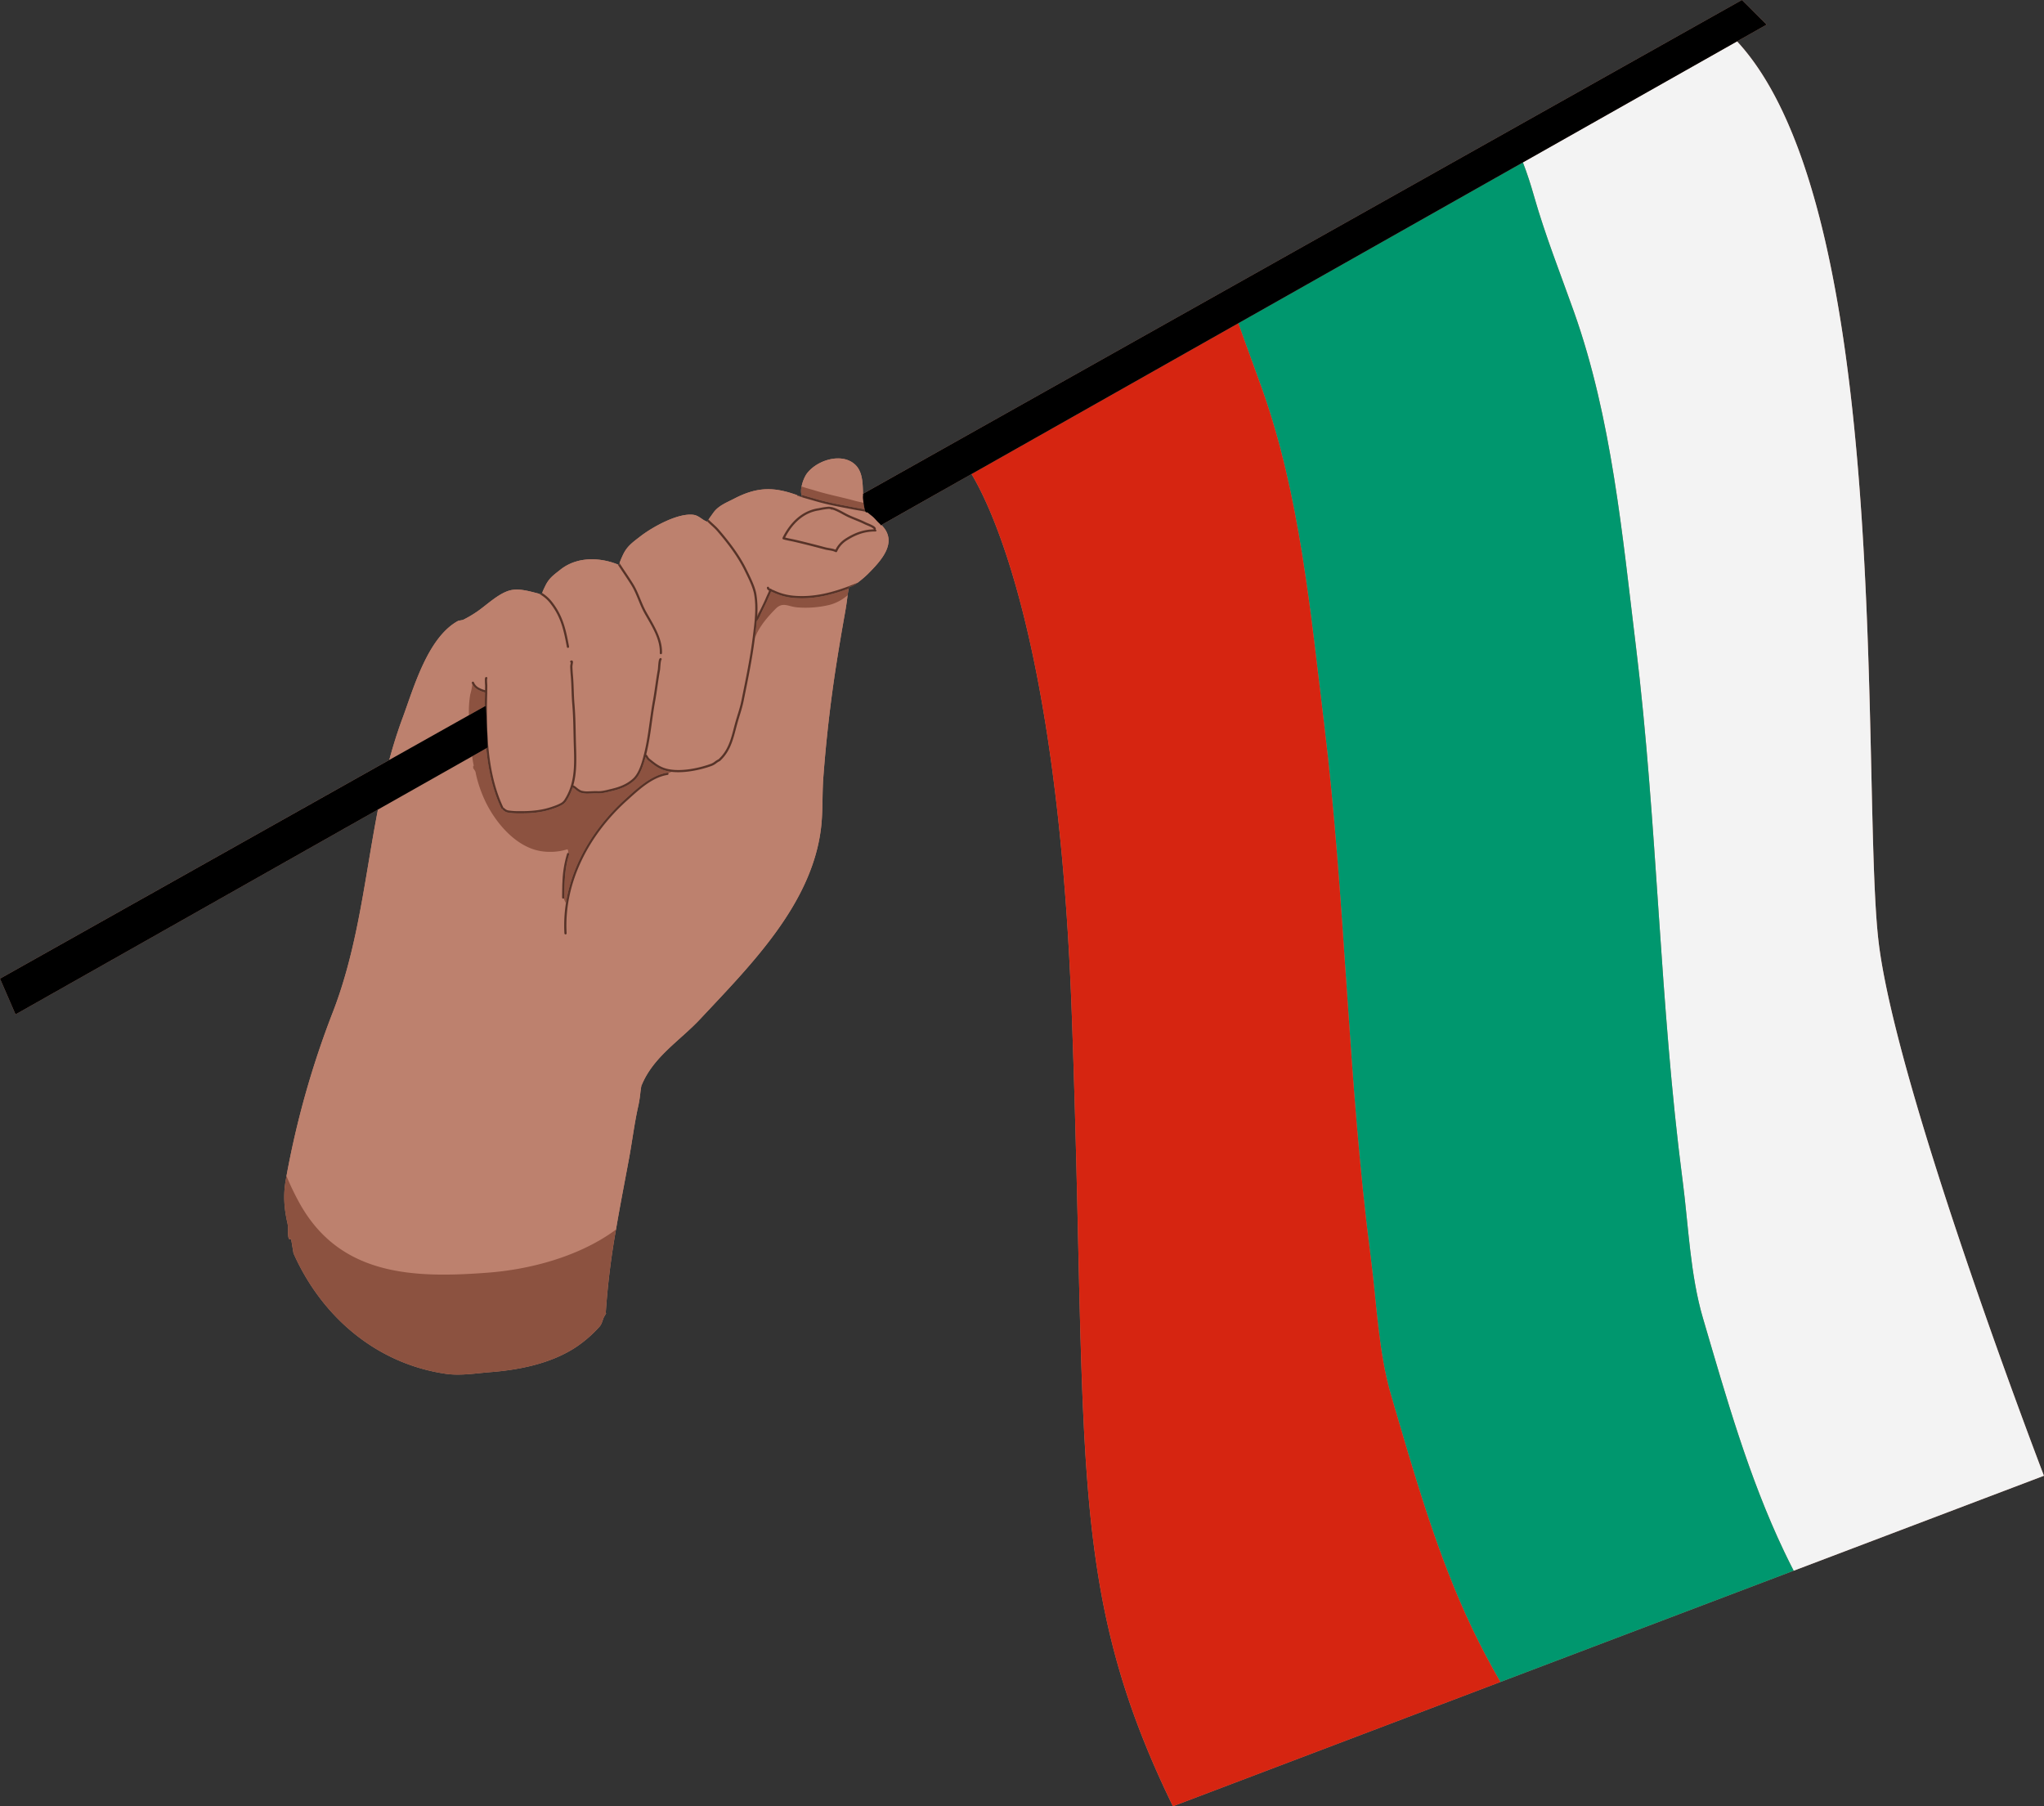
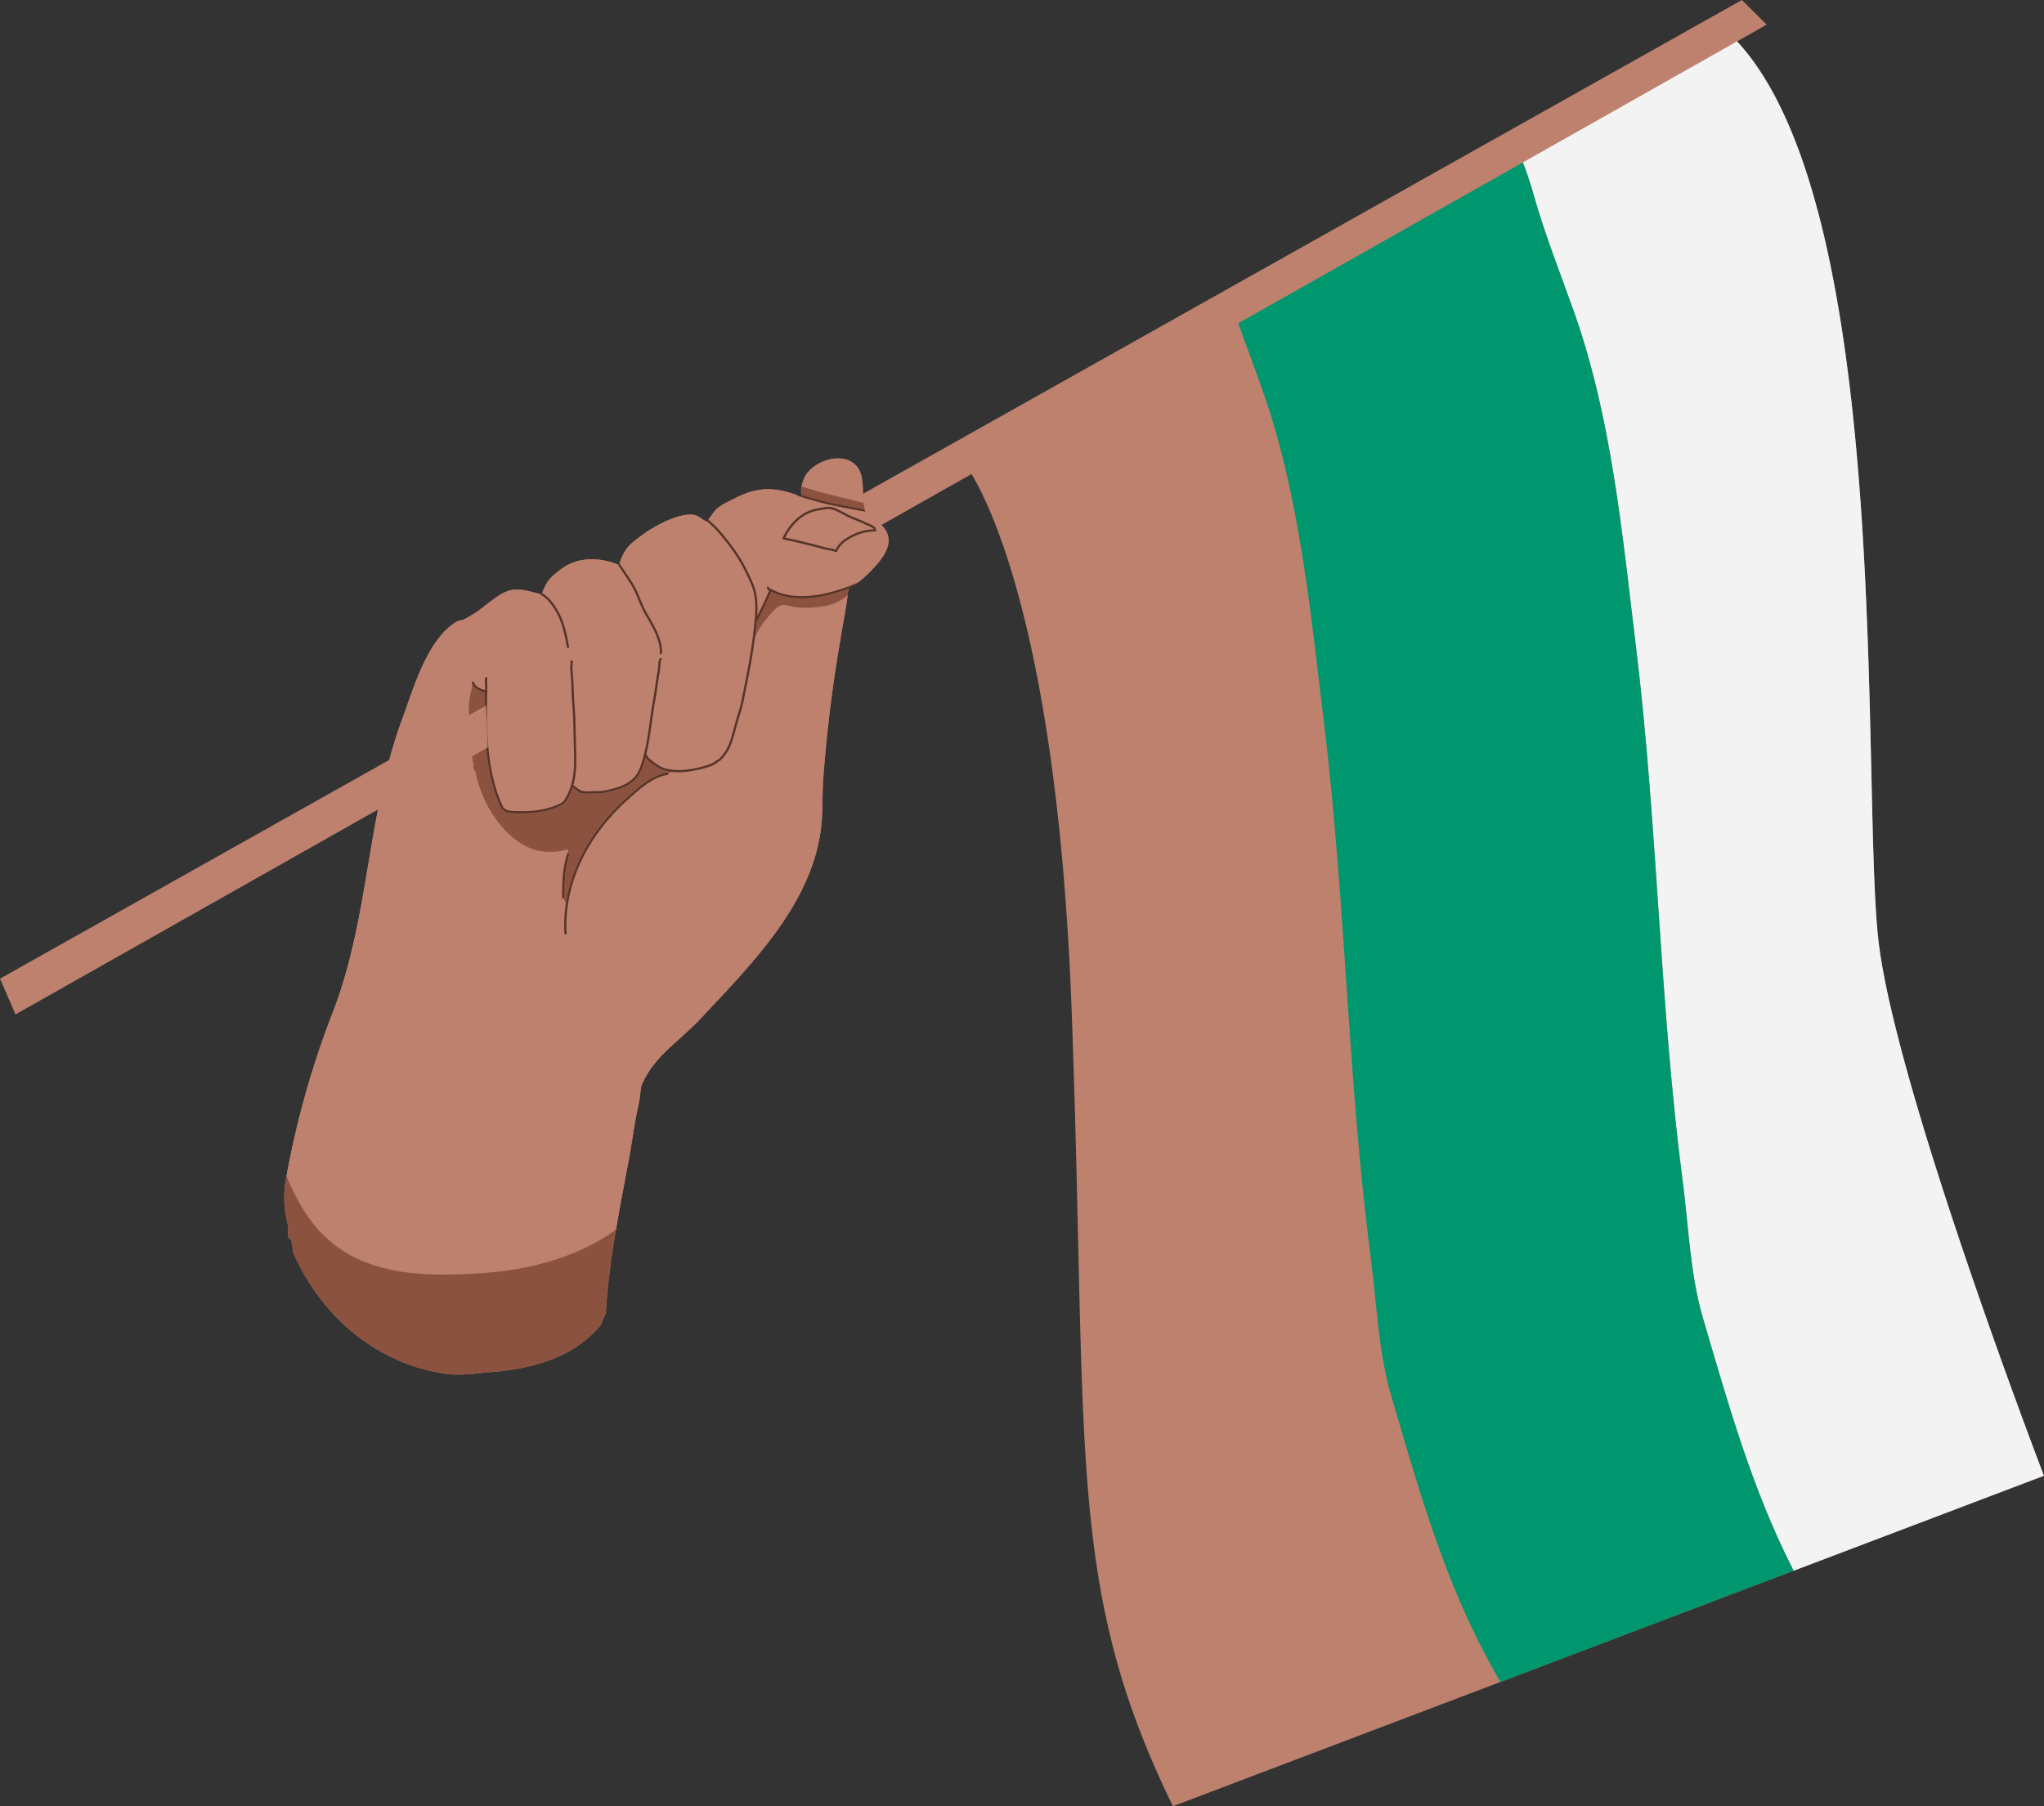
<svg xmlns="http://www.w3.org/2000/svg" data-name="Layer 1" height="1078.8" preserveAspectRatio="xMidYMid meet" version="1.0" viewBox="0.0 0.0 1220.7 1078.8" width="1220.7" zoomAndPan="magnify">
  <rect x="0.0" y="0.0" width="1220.7" height="1078.8" fill="#333333" stroke="none" />
  <g id="change1_1">
    <path d="M1209.81,852.478q-1.427-3.853-3-8.132-.786-2.135-1.605-4.37t-1.669-4.561c-1.7-4.655-3.491-9.585-5.357-14.751q-.932-2.583-1.889-5.244c-2.232-6.208-4.557-12.72-6.948-19.479q-1.024-2.9-2.065-5.852-.52-1.478-1.044-2.968-1.047-2.982-2.107-6.017-1.59-4.551-3.2-9.208-2.149-6.208-4.329-12.578t-4.37-12.858q-1.1-3.243-2.19-6.513t-2.189-6.558q-1.093-3.288-2.184-6.594-2.726-8.264-5.414-16.592-1.074-3.327-2.137-6.656c-4.254-13.315-8.376-26.624-12.231-39.624q-.965-3.249-1.9-6.473c-3.45-11.814-6.656-23.328-9.516-34.308q-1.17-4.491-2.26-8.859c-2.178-8.731-4.106-17.063-5.725-24.868-1.978-9.539-3.5-18.291-4.451-26.023q-.129-1.05-.252-2.146c-.034-.3-.066-.609-.1-.912-.048-.438-.1-.871-.142-1.321-.045-.433-.088-.882-.132-1.325-.032-.334-.066-.66-.1-1-.042-.44-.082-.9-.123-1.345-.032-.362-.066-.716-.1-1.083-.039-.452-.077-.918-.115-1.379-.031-.376-.064-.746-.094-1.128-.04-.5-.079-1.018-.118-1.53-.027-.355-.055-.7-.082-1.063-.038-.516-.075-1.045-.112-1.57-.026-.375-.053-.743-.079-1.122-.038-.549-.074-1.111-.11-1.67-.024-.363-.048-.72-.071-1.088-.036-.57-.071-1.153-.106-1.734-.023-.376-.046-.747-.069-1.127-.034-.6-.068-1.2-.1-1.808-.021-.373-.042-.741-.063-1.118-.034-.638-.068-1.288-.1-1.937-.018-.358-.037-.71-.055-1.071-.034-.67-.067-1.353-.1-2.035-.017-.352-.034-.7-.051-1.055-.033-.689-.064-1.39-.1-2.09-.016-.363-.033-.72-.049-1.086-.032-.728-.063-1.467-.094-2.206-.014-.341-.029-.677-.043-1.02-.032-.773-.063-1.557-.094-2.343-.012-.325-.025-.647-.038-.975-.032-.819-.062-1.65-.093-2.483-.011-.3-.022-.588-.033-.886-.032-.878-.063-1.766-.094-2.658-.009-.263-.018-.524-.027-.788-.031-.9-.061-1.813-.091-2.727-.009-.272-.018-.541-.027-.814q-.045-1.416-.09-2.855c-.007-.238-.015-.474-.022-.714q-.048-1.557-.094-3.141c-.005-.158-.01-.315-.014-.474q-.049-1.67-.1-3.367c0-.11-.007-.22-.01-.33q-.048-1.725-.095-3.476c0-.105-.005-.208-.008-.313-.626-23.446-1.117-50.449-1.911-79.5v-.04q-.063-2.3-.128-4.616c0-.055,0-.111-.005-.167l-.006-.2q-.062-2.2-.127-4.419c0-.159-.01-.317-.014-.476q-.065-2.167-.13-4.346l-.018-.57q-.064-2.116-.132-4.246l-.024-.762q-.064-2.034-.132-4.079c-.01-.312-.02-.623-.031-.935q-.064-1.967-.133-3.943c-.012-.363-.025-.725-.037-1.088q-.068-1.931-.136-3.868l-.021-.594c-.006-.177-.013-.356-.02-.533q-.071-1.962-.144-3.932l-.039-1.048q-.073-1.952-.15-3.909c-.008-.217-.016-.432-.025-.649-.007-.19-.015-.381-.023-.571q-.072-1.868-.149-3.741-.028-.688-.056-1.378-.075-1.832-.153-3.668c-.011-.27-.022-.539-.034-.809l-.027-.635q-.078-1.823-.159-3.649-.033-.72-.064-1.44-.082-1.837-.167-3.678-.034-.724-.067-1.45-.087-1.836-.175-3.679-.036-.734-.071-1.469-.088-1.8-.179-3.608l-.048-.962-.033-.641q-.089-1.751-.181-3.5l-.054-1.038c-.011-.218-.024-.437-.035-.655q-.093-1.742-.189-3.486-.045-.843-.092-1.685-.1-1.724-.195-3.449l-.063-1.131c-.013-.22-.027-.441-.039-.661q-.1-1.673-.2-3.348-.056-.936-.112-1.874-.1-1.66-.2-3.324-.059-.94-.117-1.881-.1-1.679-.215-3.359c-.027-.412-.052-.823-.079-1.235-.013-.2-.027-.4-.04-.606q-.112-1.694-.226-3.389-.063-.921-.125-1.843-.112-1.653-.23-3.306c-.031-.448-.061-.895-.093-1.343l-.045-.616q-.114-1.608-.233-3.217-.073-1.013-.148-2.026-.119-1.593-.241-3.184c-.037-.486-.072-.971-.11-1.456-.015-.2-.031-.4-.046-.6q-.123-1.581-.249-3.162-.081-1.034-.164-2.068-.128-1.585-.26-3.171-.062-.751-.122-1.5c-.016-.182-.032-.365-.047-.547q-.133-1.592-.271-3.182c-.059-.681-.116-1.363-.176-2.043q-.135-1.558-.276-3.114-.095-1.068-.191-2.136-.136-1.517-.279-3.032c-.052-.556-.1-1.112-.154-1.668-.016-.171-.033-.342-.049-.513q-.144-1.531-.293-3.059-.1-1.067-.206-2.132-.15-1.522-.3-3.042-.084-.851-.169-1.7c-.016-.158-.033-.315-.049-.472q-.152-1.483-.307-2.964-.116-1.115-.233-2.229-.155-1.467-.315-2.93-.122-1.122-.243-2.243-.159-1.446-.323-2.889c-.07-.62-.138-1.241-.209-1.861-.016-.141-.033-.281-.049-.422q-.16-1.415-.328-2.825-.135-1.16-.271-2.319c-.111-.937-.226-1.872-.339-2.807-.079-.649-.155-1.3-.235-1.946-.015-.125-.031-.249-.047-.374q-.172-1.409-.352-2.813c-.082-.649-.161-1.3-.244-1.947l-.045-.343q-.179-1.4-.364-2.8-.15-1.149-.3-2.3-.18-1.349-.364-2.692-.162-1.2-.324-2.394c-.121-.874-.245-1.746-.367-2.618-.114-.808-.226-1.616-.341-2.422q-.186-1.293-.376-2.58c-.119-.817-.237-1.636-.358-2.451s-.248-1.645-.372-2.468c-.128-.845-.254-1.692-.384-2.534-.125-.813-.254-1.621-.381-2.431-.132-.844-.263-1.69-.4-2.531-.129-.8-.26-1.6-.391-2.4-.138-.849-.274-1.7-.414-2.545-.125-.751-.253-1.5-.379-2.248-.14-.831-.278-1.664-.42-2.493-.01-.059-.021-.118-.031-.178-.123-.715-.25-1.426-.374-2.14-.16-.912-.317-1.825-.479-2.733-.125-.7-.253-1.4-.38-2.094-.166-.919-.331-1.84-.5-2.756-.118-.636-.239-1.267-.358-1.9-.182-.972-.363-1.945-.548-2.913-.1-.521-.2-1.037-.3-1.557-.209-1.076-.417-2.153-.629-3.223-.037-.185-.075-.368-.112-.553q-.414-2.076-.837-4.138-.978-4.747-2.012-9.414-.446-2.015-.9-4.009c-.04-.176-.079-.353-.119-.528l-.025-.109c-.257-1.12-.52-2.233-.783-3.346-.089-.373-.174-.75-.263-1.122-.257-1.08-.52-2.152-.782-3.225-.106-.434-.21-.871-.317-1.3-.248-1-.5-2-.755-3-.125-.5-.249-1-.376-1.491l-.045-.182c-.23-.894-.465-1.778-.7-2.666-.139-.53-.275-1.063-.416-1.591-.248-.934-.5-1.859-.754-2.786-.145-.534-.288-1.07-.434-1.6-.022-.078-.043-.157-.064-.235-.228-.824-.461-1.639-.693-2.458-.155-.55-.308-1.1-.465-1.652-.252-.88-.509-1.752-.766-2.626-.162-.553-.321-1.11-.485-1.66-.257-.866-.52-1.724-.781-2.583-.168-.551-.333-1.106-.5-1.654-.259-.841-.523-1.673-.787-2.507-.176-.559-.351-1.122-.529-1.678-.262-.817-.529-1.626-.795-2.437-.184-.564-.367-1.131-.554-1.692-.265-.8-.535-1.584-.8-2.374-.193-.566-.383-1.135-.578-1.7l-.12-.353c-.229-.66-.463-1.309-.695-1.963-.2-.566-.4-1.134-.6-1.7-.272-.756-.548-1.5-.823-2.251-.209-.569-.417-1.14-.628-1.7-.047-.126-.093-.256-.14-.382-.23-.611-.464-1.212-.7-1.818-.215-.562-.428-1.128-.646-1.686-.282-.726-.569-1.443-.855-2.162-.221-.556-.44-1.115-.663-1.667-.056-.137-.11-.277-.165-.414-.231-.568-.467-1.125-.7-1.688s-.457-1.111-.689-1.661c-.059-.141-.117-.286-.177-.427-.232-.548-.47-1.086-.7-1.63s-.47-1.1-.708-1.639c-.294-.671-.592-1.333-.89-2-.246-.547-.49-1.1-.737-1.638-.3-.651-.6-1.294-.9-1.939-.252-.541-.5-1.084-.76-1.62-.3-.638-.612-1.267-.919-1.9-.259-.53-.517-1.063-.778-1.589-.309-.622-.623-1.235-.935-1.85-.267-.525-.533-1.052-.8-1.571-.312-.6-.628-1.194-.943-1.788-.277-.522-.553-1.045-.833-1.562-.315-.58-.634-1.153-.952-1.726-.286-.516-.572-1.034-.861-1.545-.321-.565-.645-1.123-.969-1.681-.293-.506-.586-1.012-.882-1.512-.324-.546-.652-1.085-.979-1.625-.3-.5-.608-1-.915-1.5-.326-.526-.657-1.044-.986-1.563-.314-.494-.627-.987-.944-1.474-.332-.51-.667-1.013-1-1.516-.322-.482-.644-.966-.969-1.442-.335-.491-.674-.975-1.013-1.459s-.664-.95-1-1.418-.681-.938-1.023-1.4-.684-.93-1.03-1.388-.687-.9-1.032-1.347-.707-.913-1.064-1.363c-.345-.434-.692-.861-1.04-1.288-.364-.447-.729-.893-1.1-1.332-.348-.417-.7-.827-1.052-1.236-.374-.435-.748-.869-1.126-1.3-.352-.4-.707-.79-1.062-1.181-.239-.263-.475-.535-.715-.795l17.686-10L1040.291,0,515.627,294.783h-.006a.056.056,0,0,0-.019.016l-.08.044.01.013a.352.352,0,0,0-.118.127l-.009.024c-.029-.879-.054-1.764-.086-2.646l-.007-.18c-.032-.874-.073-1.745-.133-2.607-.007-.1-.015-.192-.022-.287q-.036-.488-.083-.969c-.011-.117-.023-.234-.035-.351-.037-.35-.079-.7-.125-1.044-.009-.063-.016-.126-.024-.188q-.086-.6-.2-1.195c-.018-.094-.039-.186-.057-.28-.06-.3-.124-.595-.195-.889q-.043-.178-.09-.357c-.076-.293-.16-.583-.249-.869-.028-.089-.053-.179-.082-.266q-.18-.549-.4-1.078c-.031-.075-.067-.148-.1-.222q-.18-.416-.385-.818c-.055-.107-.113-.214-.171-.32q-.2-.369-.431-.726c-.057-.09-.111-.181-.171-.269-.214-.316-.44-.625-.687-.922-.035-.043-.076-.083-.112-.125q-.324-.38-.689-.738c-.088-.087-.18-.171-.272-.256q-.322-.3-.675-.577c-.1-.077-.192-.156-.293-.231-.336-.25-.685-.493-1.063-.721-8.56-5.149-21.943-.1-27.13,7.56a21.907,21.907,0,0,0-2.71,7.093,11.7,11.7,0,0,0-.123,4.931,3.877,3.877,0,0,0,.689,1.489c-1.132-.447-2.23-.857-3.313-1.248-13.485-4.86-23.5-5.179-37.451,2.084-4.206,2.188-8.856,3.926-11.959,7.706-.041.049-.11.14-.193.25l-.013.018c-.618.827-2.228,3.1-3.225,4.544l-.012.018-.006.009q-.209.3-.373.546l-.046.069c-.1.153-.195.291-.26.391l-.009.015c-.024.037-.038.061-.055.089s-.032.05-.04.065,0,.012-.01.02a.286.286,0,0,0-.021.044c-3-1-4.842-3.629-8.1-4.087-9.3-1.3-24.742,7.4-31.794,12.871-4.72,3.663-8.1,5.944-10.549,11.429-.109.246-.561,1.2-1.011,2.274l-.013.029-.088.214c-.038.092-.077.185-.114.278l-.016.04c-.125.311-.244.622-.352.922-.045.125-.077.237-.116.357-.051.154-.109.316-.15.457h0l0,.009L370,336.4l-.014.049c-.017.064-.034.126-.049.186-.008.034-.013.064-.021.1l-.01.047,0,.011c0,.021-.01.043-.014.063-.01.05-.02.1-.027.146,0,.024,0,.044-.007.067l0,.024,0,.027c0,.028-.007.057-.008.083s-.007.068-.007.1,0,.027.006.043l0,.02a.752.752,0,0,0,.017.127c0,.009,0,.022,0,.03v0l0,0c0,.006.008.008.01.013h0c0-.006-.009-.007-.011-.014a42.087,42.087,0,0,0-12.714-3.306c-.1-.01-.2-.013-.3-.022-.586-.053-1.172-.1-1.76-.124q-1.046-.045-2.092-.032c-.052,0-.1,0-.156,0-.446.008-.891.022-1.336.046-.109.006-.218.017-.327.024-.391.025-.782.053-1.172.091-.171.017-.341.042-.511.061-.332.038-.664.074-.994.122-.246.036-.491.082-.736.124s-.513.081-.768.13q-.752.146-1.5.328c-.093.023-.188.037-.281.061-.335.086-.663.2-1,.3a27.456,27.456,0,0,0-9.507,4.878c-4.244,3.386-6.874,5.041-9.272,10.187a39.019,39.019,0,0,0-1.671,3.779c-.154.472-.212.81-.076.849-.62-.139-1.256-.295-1.9-.458-5.16-1.3-11.066-3.129-16.229-2.175-7.392,1.366-15.108,9.263-21.191,13.274a70.206,70.206,0,0,1-7.722,4.5c-.413.2-2.817.531-2.97.613-18.356,9.917-26.688,40.434-33.33,58.27q-1.082,2.9-2.08,5.823c-.211.612-.409,1.226-.615,1.838-.45,1.34-.9,2.68-1.324,4.024-.231.726-.453,1.454-.678,2.181q-.575,1.854-1.127,3.713-.342,1.161-.673,2.322-.512,1.787-1,3.577c-.123.452-.257.9-.379,1.355L0,584.49l9.275,21.352L225.723,483.494l0,.016c-.033.171-.065.342-.1.513q-.432,2.223-.847,4.448-.133.713-.266,1.425-.4,2.164-.792,4.329c-.033.187-.068.373-.1.559q-.444,2.471-.874,4.944-.112.639-.223,1.279-.363,2.088-.721,4.179l-.144.839q-.429,2.514-.853,5.029-.1.629-.212,1.256-.4,2.391-.805,4.781-.411,2.44-.824,4.88-.087.516-.175,1.033-.345,2.033-.694,4.062c-.074.431-.147.861-.222,1.291q-.427,2.478-.863,4.955l-.1.589q-.387,2.192-.786,4.381-.113.621-.226,1.242-.909,4.959-1.884,9.9l-.243,1.219q-.458,2.277-.931,4.55c-.03.144-.059.289-.089.433q-.518,2.458-1.062,4.911-.127.573-.257,1.147-.472,2.112-.968,4.219c-.064.273-.126.545-.191.818q-.578,2.436-1.189,4.866c-.088.35-.179.7-.268,1.049q-.518,2.034-1.062,4.063c-.094.352-.186.7-.282,1.056q-.655,2.413-1.348,4.82c-.084.29-.171.579-.256.869q-.6,2.043-1.224,4.078-.18.585-.362,1.171-.75,2.4-1.543,4.788c-.064.192-.131.383-.195.574q-.713,2.121-1.467,4.234-.222.626-.447,1.249c-.575,1.588-1.16,3.175-1.771,4.756a535.716,535.716,0,0,0-27.76,98.059c-.176.992-.361,1.986-.529,2.978-1.493,8.77-.845,16.775,1.162,25.431.715,3.078-.546,10.911,2.135,9.237l1.423,8.529c16.6,37.384,49.01,65.82,90.968,71.963,8.675,1.267,18.083-.337,26.771-1.02,17.416-1.372,36.4-5.184,51.278-15.132a74.432,74.432,0,0,0,13.827-12.128c1.34-1.528,1.639-3.555,2.446-5.365.39-.877,1.982-3.148,1.172-2.63a459.766,459.766,0,0,1,6.122-49.872c2.4-14.111,5.149-28.167,7.743-42.163,1.871-10.1,3.116-20.311,5.286-30.345a72.492,72.492,0,0,0,1.544-9.326c.015-.2.575-4.787.854-4.622,7.084-16.921,22.683-26.257,34.979-39.4,29.939-32,66.265-68.1,71.976-113.387,1.286-10.2.686-20.565,1.452-30.815,1.689-22.576,4.25-44.973,7.731-67.335,1.617-10.387,3.4-20.777,5.241-31.126q.867-4.889,1.465-9.816c.007-.062.032-.248.067-.5.123-.894.391-2.739.659-3.967.16-.733.319-1.244.446-1.193.853.337,2.819-.82,4.866-2.333a65.676,65.676,0,0,0,6.083-5.177c7.614-7.674,18.188-18.683,8.557-28.867-.083-.089-.208-.221-.354-.374.058-.042.114-.084.173-.125.121-.086.245-.175.363-.27l53.219-30.082.057.1c.184.31.372.628.565.959.04.068.08.139.12.208q.27.465.551.958l.095.167c.207.365.419.745.634,1.133l.142.257c.22.4.444.808.672,1.231l.079.148q.326.606.662,1.243l.114.216q.354.677.722,1.392c.048.1.1.19.145.286q.762,1.489,1.567,3.142l.137.282q.4.816.8,1.673l.126.266q.405.858.82,1.755l.041.088c.284.616.572,1.25.862,1.895.05.11.1.22.149.331.29.647.583,1.306.878,1.982.03.066.059.135.089.2q.431.987.869,2.014l.092.217q.456,1.068.918,2.184l.147.354c.314.761.631,1.533.95,2.325l.016.04q.476,1.179.958,2.407l.126.32q.48,1.226.966,2.5c.043.112.086.225.128.337q1,2.618,2.019,5.439l.138.38q.5,1.4,1.013,2.849c.031.087.062.176.092.264q.508,1.451,1.02,2.948l.048.14q.519,1.522,1.041,3.1c.047.14.093.281.14.421q.527,1.593,1.056,3.236l.026.082q.531,1.653,1.065,3.364l.084.266q.529,1.7,1.063,3.457l.124.412q1.078,3.567,2.163,7.364c.039.138.078.274.118.412q.535,1.884,1.072,3.825c.032.113.063.228.094.341q1.093,3.967,2.186,8.177l.123.475q.543,2.1,1.085,4.259l.035.139q.546,2.182,1.092,4.429l.049.2q.541,2.231,1.079,4.527l.111.474q1.086,4.639,2.159,9.539c.03.134.059.267.089.4q.528,2.421,1.053,4.906c.032.152.064.307.1.46q1.062,5.039,2.1,10.345l.108.55q.516,2.643,1.028,5.349l.054.289q.519,2.757,1.032,5.583l.017.092q.507,2.793,1.007,5.661c.036.21.073.422.11.633q1.008,5.793,1.985,11.871c.022.14.045.278.067.418q.48,3,.952,6.064.048.308.094.615.951,6.2,1.864,12.691l.093.659q.45,3.216.891,6.5c.023.17.046.342.068.512q.894,6.685,1.743,13.673.05.4.1.812.418,3.454.824,6.98c.012.106.024.214.037.32q.4,3.5.791,7.077l.054.49q.388,3.573.764,7.221c.033.317.065.634.1.952q.756,7.386,1.46,15.079c.027.3.054.6.081.894q.344,3.771.671,7.616c.028.323.055.648.082.972q.664,7.82,1.268,15.95.046.617.092,1.235.292,3.982.571,8.038c.02.294.04.592.06.887q.268,3.954.523,7.978c.015.232.03.461.045.692q.258,4.131.5,8.34.044.741.085,1.484.242,4.224.467,8.521c.01.2.02.4.031.6q.213,4.113.41,8.3c.022.462.045.921.066,1.385q.2,4.275.382,8.626c.024.562.047,1.127.07,1.691.123,2.988.242,5.993.353,9.033,1.512,41.348,2.467,78.144,3.245,111.3q.117,4.974.228,9.84c1.531,66.5,2.481,118.1,6.133,162.664q.267,3.261.554,6.472.431,4.818.909,9.532.319,3.144.661,6.245.17,1.551.347,3.092.354,3.081.731,6.125.756,6.087,1.615,12.036.431,2.978.889,5.923t.945,5.866q.486,2.919,1,5.815t1.066,5.769q1.371,7.185,2.948,14.259.315,1.416.64,2.829,1.3,5.652,2.742,11.265t3.042,11.213c7.73,27.073,18.254,54.083,32.734,83.815l195.573-74.209,168.757-64.035,6.391-2.424,149.458-56.712S1216.472,870.468,1209.81,852.478Z" fill="#bd816e" />
  </g>
  <g id="change2_1">
    <path d="M604.344,342.082q1.078,3.567,2.163,7.364Q605.424,345.648,604.344,342.082Zm11.366,44.165q-1.072-4.9-2.159-9.539Q614.637,381.347,615.71,386.247ZM369.839,337.36a.752.752,0,0,0,.017.127.745.745,0,0,1-.015-.116ZM232.849,452.518c-.123.452-.257.9-.379,1.355L0,584.49,232.484,453.868Q232.665,453.193,232.849,452.518Zm137.012-115v0l0,0Zm-13.017-3.323c-.586-.053-1.172-.1-1.76-.124C355.672,334.1,356.258,334.142,356.844,334.194Zm12.11,2.961c.307.126.617.248.919.381,0-.006-.009-.007-.011-.014a42.087,42.087,0,0,0-12.714-3.306,42.134,42.134,0,0,1,11.812,2.949Zm57.624-31.664c-.041.05-.108.137-.193.25C426.468,305.631,426.537,305.54,426.578,305.491Zm-3.431,4.812c1-1.444,2.6-3.712,3.225-4.544C425.754,306.586,424.144,308.856,423.147,310.3ZM630.165,473.522q-.849-6.988-1.743-13.673Q629.316,466.535,630.165,473.522ZM515.414,294.983l-.009.024v.022A.233.233,0,0,1,515.414,294.983Zm-93.078,16.542a.286.286,0,0,0-.021.044h0S422.324,311.549,422.336,311.525ZM9.275,605.842,225.723,483.494l0,.016,0-.017Zm906.9-488.593c6.728,23.554,15.673,46.03,23.868,69.127,22.493,63.386,28.821,133.04,36.927,199.488,12.947,106.18,14.1,213.373,27.918,319.277,3.51,26.9,4.482,56.087,12.16,82.185,13.83,47.021,27.228,94.668,48.409,139.148q2.81,5.9,5.747,11.616l149.458-56.712s-4.189-10.91-10.851-28.9q-1.427-3.853-3-8.132-.786-2.135-1.605-4.37t-1.669-4.561c-1.7-4.655-3.491-9.585-5.357-14.751q-.932-2.583-1.889-5.244c-2.232-6.208-4.557-12.72-6.948-19.479q-1.024-2.9-2.065-5.852-.52-1.478-1.044-2.968-1.047-2.982-2.107-6.017-1.59-4.551-3.2-9.208-2.149-6.208-4.329-12.578t-4.37-12.858q-1.1-3.243-2.19-6.513t-2.189-6.558q-1.093-3.288-2.184-6.594-2.726-8.264-5.414-16.592-1.074-3.327-2.137-6.656c-4.254-13.315-8.376-26.624-12.231-39.624q-.965-3.249-1.9-6.473c-3.45-11.814-6.656-23.328-9.516-34.308q-1.17-4.491-2.26-8.859c-2.178-8.731-4.106-17.063-5.725-24.868-1.978-9.539-3.5-18.291-4.451-26.023q-.129-1.05-.252-2.146c-.034-.3-.066-.609-.1-.912-.048-.438-.1-.871-.142-1.321-.045-.433-.088-.882-.132-1.325-.032-.334-.066-.66-.1-1-.042-.44-.082-.9-.123-1.345-.032-.362-.066-.716-.1-1.083-.039-.452-.077-.918-.115-1.379-.031-.376-.064-.746-.094-1.128-.04-.5-.079-1.018-.118-1.53-.027-.355-.055-.7-.082-1.063-.038-.516-.075-1.045-.112-1.57-.026-.375-.053-.743-.079-1.122-.038-.549-.074-1.111-.11-1.67-.024-.363-.048-.72-.071-1.088-.036-.57-.071-1.153-.106-1.734-.023-.376-.046-.747-.069-1.127-.034-.6-.068-1.2-.1-1.808-.021-.373-.042-.741-.063-1.118-.034-.638-.068-1.288-.1-1.937-.018-.358-.037-.71-.055-1.071-.034-.67-.067-1.353-.1-2.035-.017-.352-.034-.7-.051-1.055-.033-.689-.064-1.39-.1-2.09-.016-.363-.033-.72-.049-1.086-.032-.728-.063-1.467-.094-2.206-.014-.341-.029-.677-.043-1.02-.032-.773-.063-1.557-.094-2.343-.012-.325-.025-.647-.038-.975-.032-.819-.062-1.65-.093-2.483-.011-.3-.022-.588-.033-.886-.032-.878-.063-1.766-.094-2.658-.009-.263-.018-.524-.027-.788-.031-.9-.061-1.813-.091-2.727-.009-.272-.018-.541-.027-.814q-.045-1.416-.09-2.855c-.007-.238-.015-.474-.022-.714q-.048-1.557-.094-3.141c-.005-.158-.01-.315-.014-.474q-.049-1.67-.1-3.367c0-.11-.007-.22-.01-.33q-.048-1.725-.095-3.476c0-.105-.005-.208-.008-.313-.626-23.446-1.117-50.449-1.911-79.5v-.04q-.063-2.3-.128-4.616c0-.055,0-.111-.005-.167l-.006-.2q-.062-2.2-.127-4.419c0-.159-.01-.317-.014-.476q-.065-2.167-.13-4.346l-.018-.57q-.064-2.116-.132-4.246l-.024-.762q-.064-2.034-.132-4.079c-.01-.312-.02-.623-.031-.935q-.064-1.967-.133-3.943c-.012-.363-.025-.725-.037-1.088q-.068-1.931-.136-3.868l-.021-.594c-.006-.177-.013-.356-.02-.533q-.071-1.962-.144-3.932l-.039-1.048q-.073-1.952-.15-3.909c-.008-.217-.016-.432-.025-.649-.007-.19-.015-.381-.023-.571q-.072-1.868-.149-3.741-.028-.688-.056-1.378-.075-1.832-.153-3.668c-.011-.27-.022-.539-.034-.809l-.027-.635q-.078-1.823-.159-3.649-.033-.72-.064-1.44-.082-1.837-.167-3.678-.034-.724-.067-1.45-.087-1.836-.175-3.679-.036-.734-.071-1.469-.088-1.8-.179-3.608l-.048-.962-.033-.641q-.089-1.751-.181-3.5l-.054-1.038c-.011-.218-.024-.437-.035-.655q-.093-1.742-.189-3.486-.045-.843-.092-1.685-.1-1.724-.195-3.449l-.063-1.131c-.013-.22-.027-.441-.039-.661q-.1-1.673-.2-3.348-.056-.936-.112-1.874-.1-1.66-.2-3.324-.059-.94-.117-1.881-.1-1.679-.215-3.359c-.027-.412-.052-.823-.079-1.235-.013-.2-.027-.4-.04-.606q-.112-1.694-.226-3.389-.063-.921-.125-1.843-.112-1.653-.23-3.306c-.031-.448-.061-.895-.093-1.343l-.045-.616q-.114-1.608-.233-3.217-.073-1.013-.148-2.026-.119-1.593-.241-3.184c-.037-.486-.072-.971-.11-1.456-.015-.2-.031-.4-.046-.6q-.123-1.581-.249-3.162-.081-1.034-.164-2.068-.128-1.585-.26-3.171-.062-.751-.122-1.5c-.016-.182-.032-.365-.047-.547q-.133-1.592-.271-3.182c-.059-.681-.116-1.363-.176-2.043q-.135-1.558-.276-3.114-.095-1.068-.191-2.136-.136-1.517-.279-3.032c-.052-.556-.1-1.112-.154-1.668-.016-.171-.033-.342-.049-.513q-.144-1.531-.293-3.059-.1-1.067-.206-2.132-.15-1.522-.3-3.042-.084-.851-.169-1.7c-.016-.158-.033-.315-.049-.472q-.152-1.483-.307-2.964-.116-1.115-.233-2.229-.155-1.467-.315-2.93-.122-1.122-.243-2.243-.159-1.446-.323-2.889c-.07-.62-.138-1.241-.209-1.861-.016-.141-.033-.281-.049-.422q-.16-1.415-.328-2.825-.135-1.16-.271-2.319c-.111-.937-.226-1.872-.339-2.807-.079-.649-.155-1.3-.235-1.946-.015-.125-.031-.249-.047-.374q-.172-1.409-.352-2.813c-.082-.649-.161-1.3-.244-1.947l-.045-.343q-.179-1.4-.364-2.8-.15-1.149-.3-2.3-.18-1.349-.364-2.692-.162-1.2-.324-2.394c-.121-.874-.245-1.746-.367-2.618-.114-.808-.226-1.616-.341-2.422q-.186-1.293-.376-2.58c-.119-.817-.237-1.636-.358-2.451s-.248-1.645-.372-2.468c-.128-.845-.254-1.692-.384-2.534-.125-.813-.254-1.621-.381-2.431-.132-.844-.263-1.69-.4-2.531-.129-.8-.26-1.6-.391-2.4-.138-.849-.274-1.7-.414-2.545-.125-.751-.253-1.5-.379-2.248-.14-.831-.278-1.664-.42-2.493-.01-.059-.021-.118-.031-.178-.123-.715-.25-1.426-.374-2.14-.16-.912-.317-1.825-.479-2.733-.125-.7-.253-1.4-.38-2.094-.166-.919-.331-1.84-.5-2.756-.118-.636-.239-1.267-.358-1.9-.182-.972-.363-1.945-.548-2.913-.1-.521-.2-1.037-.3-1.557-.209-1.076-.417-2.153-.629-3.223-.037-.185-.075-.368-.112-.553q-.414-2.076-.837-4.138-.978-4.747-2.012-9.414-.446-2.015-.9-4.009c-.04-.176-.079-.353-.119-.528l-.025-.109c-.257-1.12-.52-2.233-.783-3.346-.089-.373-.174-.75-.263-1.122-.257-1.08-.52-2.152-.782-3.225-.106-.434-.21-.871-.317-1.3-.248-1-.5-2-.755-3-.125-.5-.249-1-.376-1.491l-.045-.182c-.23-.894-.465-1.778-.7-2.666-.139-.53-.275-1.063-.416-1.591-.248-.934-.5-1.859-.754-2.786-.145-.534-.288-1.07-.434-1.6-.022-.078-.043-.157-.064-.235-.228-.824-.461-1.639-.693-2.458-.155-.55-.308-1.1-.465-1.652-.252-.88-.509-1.752-.766-2.626-.162-.553-.321-1.11-.485-1.66-.257-.866-.52-1.724-.781-2.583-.168-.551-.333-1.106-.5-1.654-.259-.841-.523-1.673-.787-2.507-.176-.559-.351-1.122-.529-1.678-.262-.817-.529-1.626-.795-2.437-.184-.564-.367-1.131-.554-1.692-.265-.8-.535-1.584-.8-2.374-.193-.566-.383-1.135-.578-1.7l-.12-.353c-.229-.66-.463-1.309-.695-1.963-.2-.566-.4-1.134-.6-1.7-.272-.756-.548-1.5-.823-2.251-.209-.569-.417-1.14-.628-1.7-.047-.126-.093-.256-.14-.382-.23-.611-.464-1.212-.7-1.818-.215-.562-.428-1.128-.646-1.686-.282-.726-.569-1.443-.855-2.162-.221-.556-.44-1.115-.663-1.667-.056-.137-.11-.277-.165-.414-.231-.568-.467-1.125-.7-1.688s-.457-1.111-.689-1.661c-.059-.141-.117-.286-.177-.427-.232-.548-.47-1.086-.7-1.63s-.47-1.1-.708-1.639c-.294-.671-.592-1.333-.89-2-.246-.547-.49-1.1-.737-1.638-.3-.651-.6-1.294-.9-1.939-.252-.541-.5-1.084-.76-1.62-.3-.638-.612-1.267-.919-1.9-.259-.53-.517-1.063-.778-1.589-.309-.622-.623-1.235-.935-1.85-.267-.525-.533-1.052-.8-1.571-.312-.6-.628-1.194-.943-1.788-.277-.522-.553-1.045-.833-1.562-.315-.58-.634-1.153-.952-1.726-.286-.516-.572-1.034-.861-1.545-.321-.565-.645-1.123-.969-1.681-.293-.506-.586-1.012-.882-1.512-.324-.546-.652-1.085-.979-1.625-.3-.5-.608-1-.915-1.5-.326-.526-.657-1.044-.986-1.563-.314-.494-.627-.987-.944-1.474-.332-.51-.667-1.013-1-1.516-.322-.482-.644-.966-.969-1.442-.335-.491-.674-.975-1.013-1.459s-.664-.95-1-1.418-.681-.938-1.023-1.4-.684-.93-1.03-1.388-.687-.9-1.032-1.347-.707-.913-1.064-1.363c-.345-.434-.692-.861-1.04-1.288-.364-.447-.729-.893-1.1-1.332-.348-.417-.7-.827-1.052-1.236-.374-.435-.748-.869-1.126-1.3-.352-.4-.707-.79-1.062-1.181-.239-.263-.475-.535-.715-.795l17.686-10L909.487,97C912.075,103.643,914.215,110.394,916.174,117.249Z" fill="#f3f3f3" />
  </g>
  <g id="change3_1">
    <path d="M1071.2,938.09h0l-6.391,2.424-168.757,64.035c-6.018-10.39-11.581-20.869-16.83-31.895-21.181-44.48-34.579-92.127-48.41-139.148-7.677-26.1-8.649-55.287-12.159-82.185-13.815-105.9-14.971-213.1-27.918-319.277-8.106-66.448-14.434-136.1-36.927-199.488-4.7-13.259-9.646-26.318-14.283-39.49L909.487,97c2.588,6.647,4.728,13.4,6.687,20.253,6.728,23.554,15.673,46.03,23.868,69.127,22.493,63.386,28.821,133.04,36.927,199.488,12.947,106.18,14.1,213.373,27.918,319.277,3.51,26.9,4.482,56.087,12.16,82.185,13.83,47.021,27.228,94.668,48.409,139.148Q1068.266,932.377,1071.2,938.09Z" fill="#00976e" />
  </g>
  <g id="change4_1">
-     <path d="M879.225,972.654c5.249,11.026,10.812,21.5,16.83,31.895l-195.573,74.209c-14.48-29.732-25-56.742-32.734-83.815q-1.6-5.6-3.042-11.213t-2.742-11.265q-.324-1.413-.64-2.829-1.579-7.082-2.948-14.259-.549-2.874-1.066-5.769t-1-5.815q-.488-2.921-.945-5.866T654.472,932q-.86-5.952-1.615-12.036-.378-3.045-.731-6.125-.177-1.542-.347-3.092-.342-3.1-.661-6.245-.479-4.716-.909-9.532-.286-3.212-.554-6.472c-3.652-44.564-4.6-96.162-6.133-162.664q-.111-4.866-.228-9.84c-.778-33.159-1.733-69.955-3.245-111.3-.111-3.04-.23-6.045-.353-9.033-.023-.564-.046-1.129-.07-1.691q-.183-4.349-.382-8.626c-.021-.464-.044-.923-.066-1.385q-.2-4.183-.41-8.3c-.011-.2-.021-.4-.031-.6q-.225-4.3-.467-8.521-.042-.743-.085-1.484-.243-4.206-.5-8.34c-.015-.231-.03-.46-.045-.692q-.253-4.024-.523-7.978c-.02-.295-.04-.593-.06-.887q-.278-4.059-.571-8.038-.045-.62-.092-1.235-.6-8.131-1.268-15.95c-.027-.324-.054-.649-.082-.972q-.329-3.846-.671-7.616c-.027-.3-.054-.6-.081-.894q-.7-7.693-1.46-15.079c-.033-.318-.065-.635-.1-.952q-.376-3.647-.764-7.221l-.054-.49q-.39-3.575-.791-7.077c-.013-.106-.025-.214-.037-.32q-.4-3.53-.824-6.98-.048-.406-.1-.812-.849-6.988-1.743-13.673c-.022-.17-.045-.342-.068-.512q-.439-3.288-.891-6.5l-.093-.659q-.913-6.492-1.864-12.691-.046-.308-.094-.615-.471-3.066-.952-6.064c-.022-.14-.045-.278-.067-.418q-.977-6.079-1.985-11.871c-.037-.211-.074-.423-.11-.633q-.5-2.863-1.007-5.661l-.017-.092q-.513-2.827-1.032-5.583l-.054-.289q-.511-2.709-1.028-5.349l-.108-.55q-1.043-5.307-2.1-10.345c-.032-.153-.064-.308-.1-.46q-.525-2.485-1.053-4.906c-.03-.135-.059-.268-.089-.4q-1.072-4.9-2.159-9.539l-.111-.474q-.539-2.295-1.079-4.527l-.049-.2q-.546-2.247-1.092-4.429l-.035-.139q-.542-2.161-1.085-4.259l-.123-.475q-1.092-4.211-2.186-8.177c-.031-.113-.062-.228-.094-.341q-.535-1.942-1.072-3.825c-.04-.138-.079-.274-.118-.412q-1.083-3.8-2.163-7.364l-.124-.412q-.533-1.755-1.063-3.457l-.084-.266q-.533-1.709-1.065-3.364l-.026-.082q-.529-1.645-1.056-3.236c-.047-.14-.093-.281-.14-.421q-.522-1.576-1.041-3.1l-.048-.14q-.511-1.5-1.02-2.948c-.03-.088-.061-.177-.092-.264q-.509-1.451-1.013-2.849l-.138-.38q-1.02-2.821-2.019-5.439c-.042-.112-.085-.225-.128-.337q-.486-1.272-.966-2.5l-.126-.32q-.481-1.226-.958-2.407l-.016-.04c-.319-.792-.636-1.564-.95-2.325l-.147-.354q-.462-1.115-.918-2.184l-.092-.217q-.439-1.027-.869-2.014c-.03-.067-.059-.136-.089-.2-.295-.676-.588-1.335-.878-1.982-.05-.111-.1-.221-.149-.331-.29-.645-.578-1.279-.862-1.895l-.041-.088q-.416-.9-.82-1.755l-.126-.266q-.406-.857-.8-1.673l-.137-.282q-.806-1.653-1.567-3.142c-.048-.1-.1-.191-.145-.286q-.367-.714-.722-1.392l-.114-.216q-.336-.637-.662-1.243l-.079-.148c-.228-.423-.452-.832-.672-1.231l-.142-.257c-.215-.388-.427-.768-.634-1.133l-.095-.167q-.281-.493-.551-.958c-.04-.069-.08-.14-.12-.208-.193-.331-.381-.649-.565-.959l-.057-.1,159.313-90.052c4.637,13.172,9.579,26.231,14.283,39.49,22.493,63.386,28.821,133.04,36.927,199.488,12.947,106.18,14.1,213.374,27.918,319.277,3.51,26.9,4.482,56.087,12.159,82.185C844.646,880.527,858.044,928.174,879.225,972.654Z" fill="#d62511" />
-   </g>
+     </g>
  <g id="change1_2">
    <path d="M526.173,313.788a1.759,1.759,0,0,1-.111-.172l-.016-.022c-.134-.114-.223-.334-.343-.454-.328-.328-.655-.664-.991-.982-1.293-1.226-2.37-2.668-3.752-3.808-.762-.629-1.559-1.214-2.306-1.852a5.507,5.507,0,0,0-.524-.4,1.79,1.79,0,0,1-.422-.127.929.929,0,0,1-.378.022.745.745,0,0,1-.473-.394c-2.432-.524-4.98-.882-6.951-1.264-7.671-1.493-15.266-2.8-22.778-5-2.735-.8-5.489-1.535-8.211-2.367-.124-.038-2.189-.743-2.386-.813a.61.61,0,0,1-.3-.114.643.643,0,0,1-.241-.34c-13.485-4.86-23.5-5.179-37.451,2.084-4.206,2.188-8.856,3.926-11.959,7.706-.041.05-.108.137-.193.25l-.013.018c-.621.832-2.23,3.1-3.225,4.544l-.012.018q.51.51,1.045,1.014c1.763,1.662,3.64,3.253,4.968,4.791,6.394,7.429,12.537,15.421,16.841,24.255,2.062,4.228,4.882,9.71,5.7,14.326a54.917,54.917,0,0,1,.568,12.515c.545-1.07,1.3-2.149,1.786-2.941.048-.079.092-.163.14-.243,1.15-2.389,2.332-4.77,3.36-7.228.419-1,.919-1.975,1.341-2.975a11.732,11.732,0,0,1,.408-1.1,4.865,4.865,0,0,1-.488-.3,1.667,1.667,0,0,1-.822-1.416.662.662,0,0,1,1.321.073,1.326,1.326,0,0,0,.14.159,2.768,2.768,0,0,0,.467.324l.058.031a.7.7,0,0,1,.291-.025.623.623,0,0,1,.508.34.575.575,0,0,1,.033.087c.593.253,1.163.45,1.406.567a34.4,34.4,0,0,0,10.981,3.126c13.735,1.44,26.65-2.537,38.985-7.682a65.676,65.676,0,0,0,6.083-5.177c7.614-7.674,18.188-18.683,8.557-28.867-.083-.089-.208-.221-.354-.374-.059.043-.121.084-.179.129C526.274,313.73,526.189,313.807,526.173,313.788Zm-3.355,3.64c-6.429-.045-11.638,1.88-17.079,5.314a15.811,15.811,0,0,0-4.467,4.234,13.765,13.765,0,0,0-.962,1.605l-.337.673a.649.649,0,0,1-.19.327.6.6,0,0,1-.67.147.641.641,0,0,1-.274-.068c-1.82-.924-4.342-.981-6.311-1.508-4.911-1.315-9.793-2.573-14.736-3.764-2.246-.54-4.5-1.068-6.769-1.5-.489-.092-2.916-.628-3.288-.791a.7.7,0,0,1-.419-.447.645.645,0,0,1,.019-.439.691.691,0,0,1,.132-.2.657.657,0,0,1,.068-.248c4.342-8.532,11.391-15.885,21.489-17.254a42.318,42.318,0,0,1,5.746-.883,5.11,5.11,0,0,1,1.55.193.655.655,0,0,1,.3-.006c3.647.855,7.049,3.24,10.419,4.816,3.262,1.524,6.743,2.677,9.949,4.307.8.41,3.122,1.223,4.589,2.122a3.351,3.351,0,0,1,1.5,1.525.875.875,0,0,0,.409,1.184A.658.658,0,0,1,522.818,317.428Zm-36.154-24.491c-2.63-.821-5.346-1.444-7.929-2.408a21.907,21.907,0,0,1,2.71-7.093c5.187-7.661,18.57-12.709,27.13-7.56.378.228.727.471,1.063.721.1.075.2.154.293.231q.353.279.675.577c.092.085.184.169.272.256q.364.358.689.738c.036.042.077.082.112.125.247.3.473.606.687.922.06.088.114.179.171.269q.228.357.431.726c.058.106.116.213.171.32q.205.4.385.818c.032.074.068.147.1.222q.217.528.4,1.078c.029.087.054.177.082.266.089.286.173.576.249.869q.047.178.09.357c.071.294.135.59.195.889.018.094.039.186.057.28q.11.591.2,1.195c.008.062.015.125.024.188.046.345.088.694.125,1.044.012.117.024.234.035.351q.047.482.083.969c.007.1.015.191.022.287.06.862.1,1.733.133,2.607l.007.18c.032.882.057,1.767.086,2.646v.022a.91.91,0,0,0-.008.164,4.386,4.386,0,0,0,.029.46v.019c-.007.111-.013.219-.026.327a8.372,8.372,0,0,0,0,1.976c.106.8.191,1.565.293,2.325-1.721-.429-3.472-.745-5.179-1.219C502.607,296.892,494.51,295.386,486.664,292.937ZM359,492.711c-.179.23-.36.458-.538.689.085-.126.172-.25.255-.377C358.814,492.919,358.909,492.816,359,492.711ZM468.291,322.027a.685.685,0,0,0,.245-.254A.64.64,0,0,1,468.291,322.027ZM232.484,453.868q.181-.675.365-1.35.49-1.791,1-3.577.333-1.161.673-2.322.549-1.859,1.127-3.713c.225-.727.447-1.455.678-2.181.428-1.344.874-2.684,1.324-4.024.206-.612.4-1.226.615-1.838q1-2.919,2.08-5.823c6.642-17.836,14.974-48.353,33.33-58.27.153-.082,2.557-.413,2.97-.613a70.206,70.206,0,0,0,7.722-4.5c6.083-4.011,13.8-11.908,21.191-13.274,5.163-.954,11.069.875,16.229,2.175.055.03.108.063.164.093a21.089,21.089,0,0,1,6.957,6.019c6.134,7.973,7.8,15.829,9.637,25.768a.663.663,0,0,0,1.3-.242c-1.884-10.164-3.618-18.178-9.889-26.332a22.84,22.84,0,0,0-6.194-5.7,39.019,39.019,0,0,1,1.671-3.779c2.4-5.146,5.028-6.8,9.272-10.187a27.456,27.456,0,0,1,9.507-4.878c.332-.1.66-.21,1-.3.093-.024.188-.038.281-.061q.745-.183,1.5-.328c.255-.049.512-.087.768-.13s.49-.088.736-.124c.33-.048.662-.084.994-.122.17-.019.34-.044.511-.061.39-.038.781-.066,1.172-.091.109-.007.218-.018.327-.024.445-.024.89-.038,1.336-.046.052,0,.1,0,.156,0q1.046-.014,2.092.032c.588.026,1.174.071,1.76.124.1.009.2.012.3.022a42.134,42.134,0,0,1,11.812,2.949c2.653,4.1,5.535,8.214,8.043,12.259,3.192,5.146,4.825,11.344,7.8,16.683,4.047,7.259,9.558,15.3,9.225,23.929a.662.662,0,0,0,1.324.05c.34-8.862-5.235-17.165-9.393-24.62-2.989-5.362-4.631-11.575-7.836-16.74-2.532-4.082-5.446-8.234-8.118-12.373.041-.141.1-.3.15-.457.039-.12.071-.232.116-.357.108-.3.227-.611.352-.922l.016-.04c.037-.093.076-.186.114-.278l.088-.214.013-.029c.45-1.071.9-2.028,1.011-2.274,2.449-5.485,5.829-7.766,10.549-11.429,7.052-5.469,22.49-14.173,31.794-12.871,3.261.458,5.106,3.086,8.1,4.087h0s.006-.021.018-.045c0-.008,0-.009.01-.02s.027-.044.04-.065q.435.432.885.858c1.728,1.626,3.574,3.183,4.873,4.692,6.321,7.344,12.4,15.237,16.657,23.972,2.011,4.127,4.787,9.469,5.584,13.977,1.436,8.1.261,16.718-.721,24.8-1.6,13.16-4.231,25.659-6.861,38.667-.959,4.761-2.544,9-3.808,13.63-2.106,7.709-3.374,15.2-9.5,21.073a.657.657,0,0,0-.154.234,13.715,13.715,0,0,0-2.394,1.478,9.8,9.8,0,0,1-2.262,1.325c-7.817,2.868-20.6,5.527-28.791,2.226-3.215-1.293-5.5-3.284-8.1-5.343a5.624,5.624,0,0,1-.969-1.41,3.309,3.309,0,0,0-.9-.987c2.623-10.431,3.371-21.081,5.3-31.667,1.134-6.226,1.82-12.573,2.954-18.792.111-.616.21-3.211.486-4.911a8.456,8.456,0,0,1,.279-1.093.661.661,0,0,0-.9-.972,1.4,1.4,0,0,0-.34.486,6.12,6.12,0,0,0-.35,1.366c-.276,1.69-.371,4.273-.482,4.886-1.134,6.222-1.821,12.566-2.955,18.792-1.928,10.574-2.671,21.212-5.295,31.634-1.156,4.59-2.906,11.235-6.524,14.583-3.685,3.412-8.129,5.083-12.954,6.223-2.611.616-5.625,1.5-8.338,1.344-1.5-.083-3.3.07-5.079.117a13.236,13.236,0,0,1-4.679-.479,13.45,13.45,0,0,1-3.037-2.106,8.015,8.015,0,0,0-1.62-1.007c2.078-7.321,1.915-15.122,1.639-23.258-.286-8.472-.209-16.839-.943-25.323-.48-5.594-.388-11.232-.886-16.813-.162-1.839-.277-3.691-.347-5.534a21.208,21.208,0,0,1,.315-2.195,2.025,2.025,0,0,0-.092-1.051.784.784,0,0,0-.5-.41.914.914,0,0,0-.769.153.662.662,0,0,0,.048,1.14c-.029.251-.086.556-.143.867a8.516,8.516,0,0,0-.184,1.547c.07,1.865.184,3.739.349,5.6.5,5.581.407,11.219.887,16.81.73,8.462.654,16.8.94,25.253.387,11.537.626,22.394-5.816,32.114a6.257,6.257,0,0,1-2.192,1.833,29.131,29.131,0,0,1-4.457,1.861c-6.645,2.383-13.29,2.913-20.275,2.805a35.088,35.088,0,0,1-5.829-.343,4.327,4.327,0,0,1-2.792-1.274.657.657,0,0,0-.7-.264.64.64,0,0,0-.054-.317c-8.513-17.969-9.793-39.086-9.793-58.669,0-2.808.079-5.613.146-8.419a5.944,5.944,0,0,0,.037-1.645c.028-1.379.049-2.76.049-4.142,0-.308-.146-1.877-.152-3.052,0-.35.044-.788.057-.921a.661.661,0,0,0-.845-.979.8.8,0,0,0-.334.353,1.924,1.924,0,0,0-.165.651,37.383,37.383,0,0,0,.114,3.948c0,.95-.013,1.9-.028,2.846a16.3,16.3,0,0,1-3.662-1.464,6.366,6.366,0,0,1-2.967-3.211.664.664,0,0,0-.855-.384.624.624,0,0,0-.272.21l-.058-.09c.018.031.03.072.046.106a.648.648,0,0,0-.1.625,6.407,6.407,0,0,0,.285.642,40.9,40.9,0,0,1-1.27,6.117,60.585,60.585,0,0,0-.783,12.379ZM521.815,316a.615.615,0,0,0,.078.137c-6.265.138-11.465,2.082-16.86,5.489a17.128,17.128,0,0,0-4.844,4.593,14.96,14.96,0,0,0-1.057,1.766c-.021.042-.084.164-.154.3-1.846-.773-4.215-.9-6.11-1.408-4.921-1.319-9.813-2.58-14.768-3.771-2.265-.546-4.542-1.077-6.832-1.509-.306-.056-1.59-.363-2.379-.554,4.16-8.014,10.794-14.923,20.313-16.218a41.739,41.739,0,0,1,5.587-.867,4.626,4.626,0,0,1,1,.073.881.881,0,0,1,.435.178.653.653,0,0,0,.781.1c3.3.955,6.4,3.088,9.476,4.526,3.246,1.519,6.715,2.665,9.91,4.292.68.343,2.459.981,3.869,1.715a7.594,7.594,0,0,1,1.128.7A1.172,1.172,0,0,1,521.815,316Zm-26.489,45.294a27.19,27.19,0,0,0,10.877-5.783c-.035.255-.06.441-.067.5q-.6,4.923-1.465,9.816c-1.842,10.349-3.624,20.739-5.241,31.126-3.481,22.362-6.042,44.759-7.731,67.335-.766,10.25-.166,20.615-1.452,30.815-5.711,45.29-42.037,81.384-71.976,113.387-12.3,13.144-27.9,22.48-34.979,39.4-.279-.165-.839,4.418-.854,4.622a72.492,72.492,0,0,1-1.544,9.326c-2.17,10.034-3.415,20.25-5.286,30.345-2.594,14-5.345,28.052-7.743,42.163-.742.549-1.487,1.093-2.244,1.621-20.939,14.618-48.914,22.175-74.154,24.109-44.115,3.383-88.024,2.075-112.26-40.932a156.126,156.126,0,0,1-8.117-16.789,535.716,535.716,0,0,1,27.76-98.059c.611-1.581,1.2-3.168,1.771-4.756q.225-.624.447-1.249.753-2.113,1.467-4.234c.064-.191.131-.382.195-.574q.8-2.389,1.543-4.788.183-.585.362-1.171.627-2.035,1.224-4.078c.085-.29.172-.579.256-.869q.695-2.406,1.348-4.82c.1-.352.188-.7.282-1.056q.544-2.03,1.062-4.063c.089-.35.18-.7.268-1.049q.611-2.43,1.189-4.866c.065-.273.127-.545.191-.818q.5-2.107.968-4.219.129-.573.257-1.147.543-2.454,1.062-4.911c.03-.144.059-.289.089-.433q.476-2.273.931-4.55l.243-1.219q.978-4.942,1.884-9.9.112-.621.226-1.242.4-2.19.786-4.381l.1-.589q.436-2.477.863-4.955c.075-.43.148-.86.222-1.291q.35-2.03.694-4.062.087-.516.175-1.033.414-2.439.824-4.88.4-2.391.805-4.781.106-.628.212-1.256.425-2.514.853-5.029l.144-.839q.358-2.091.721-4.179.111-.641.223-1.279.432-2.474.874-4.944c.033-.186.068-.372.1-.559q.39-2.165.792-4.329.132-.713.266-1.425.415-2.226.847-4.448c.033-.171.065-.342.1-.513l0-.017,56.251-31.8c.263,1.963.565,3.919,1.019,5.833a.574.574,0,0,0-.271-.233c-.264-.063,0,1.22-.178,1.344l1.249,1.88c.087.3.189.587.281.882.083.481.145.863.182,1.021a76.758,76.758,0,0,0,5.921,16.848c6.432,13.036,18.909,27.521,34.188,29.246a35.926,35.926,0,0,0,9.358-.124,35.309,35.309,0,0,0,5.161-1.19c.05.068.1.13.15.2a2.8,2.8,0,0,1,.192,1.991.657.657,0,0,0-.557.446,65.045,65.045,0,0,0-2.777,17.144c-.008.073-.02.145-.028.218a20.089,20.089,0,0,0-.08,2.632c-.058,2.092-.076,4.171-.082,6.218a.652.652,0,0,0,1.08.5A8.071,8.071,0,0,0,337.8,539a3.3,3.3,0,0,1,.194.347,85.157,85.157,0,0,0-.912,18.128.662.662,0,0,0,1.321-.076c-1.766-30.609,13.649-59.1,36-79.234,6.871-6.188,14.857-13.875,24.268-15.355a.658.658,0,0,0,.463-1c.616-.284,1.4-.611,1.96-.842,7.945.93,17.616-1.222,24.041-3.58a11.192,11.192,0,0,0,2.576-1.487,11.641,11.641,0,0,1,2.211-1.372.659.659,0,0,0,.36-.384.67.67,0,0,0,.126-.08c6.311-6.054,7.693-13.735,9.863-21.683,1.273-4.653,2.862-8.922,3.83-13.712,2.551-12.617,5.092-24.764,6.708-37.488.509-1.219.925-2.466,1.551-3.641,2.84-5.324,6.56-9.571,10.733-13.843,4.349-4.451,7.44-1.478,12.932-.957A61.654,61.654,0,0,0,495.326,361.289Z" fill="#bd816e" />
  </g>
  <g id="change5_1">
    <path d="M281.974,451.7l8.46-4.782c1.173,12.431,3.7,24.758,8.974,35.89a.656.656,0,0,0,.754.346.645.645,0,0,0,.107.422,5.632,5.632,0,0,0,3.637,1.823,36.685,36.685,0,0,0,6.051.366c7.147.108,13.941-.445,20.742-2.884a30.92,30.92,0,0,0,4.66-1.954A7.6,7.6,0,0,0,338,478.672a33.819,33.819,0,0,0,4-8.378,9.615,9.615,0,0,1,1.724,1.209,11.365,11.365,0,0,0,2.878,1.893,14.594,14.594,0,0,0,5.162.559c1.74-.048,3.5-.2,4.971-.121,2.833.159,5.988-.734,8.716-1.378,5.051-1.195,9.692-2.967,13.548-6.538,3.433-3.179,5.323-9.16,6.548-13.832.11.155.21.333.316.51a5.32,5.32,0,0,0,1.1,1.471c2.7,2.141,5.086,4.19,8.424,5.537a22.267,22.267,0,0,0,5.7,1.366c-.562.231-1.344.558-1.96.842a.661.661,0,0,0-.666-.309c-9.659,1.515-17.9,9.326-24.951,15.676A123.169,123.169,0,0,0,359,492.711c-.094.1-.189.208-.283.312-.083.127-.17.251-.255.377-10.424,13.511-17.847,29.2-20.472,45.946A3.3,3.3,0,0,0,337.8,539a8.071,8.071,0,0,1-1.017-2.44.65.65,0,0,0,.245-.5c.025-8.522.213-17.629,2.9-25.8a.656.656,0,0,0-.7-.862,2.8,2.8,0,0,0-.192-1.991c-.047-.072-.1-.134-.15-.2a35.309,35.309,0,0,1-5.161,1.19,35.926,35.926,0,0,1-9.358.124c-15.279-1.725-27.756-16.21-34.188-29.246a76.758,76.758,0,0,1-5.921-16.848c-.037-.158-.1-.54-.182-1.021-.092-.3-.194-.585-.281-.882l-1.249-1.88c.175-.124-.086-1.407.178-1.344a.574.574,0,0,1,.271.233C282.539,455.616,282.237,453.66,281.974,451.7Zm-.051-44.32.012-.016-.058-.09C281.9,407.3,281.907,407.343,281.923,407.377Zm-1.868,19.763,9.453-5.311c.029-2.749.106-5.5.161-8.247-2.881-.792-6.144-2.156-7.561-4.938a40.9,40.9,0,0,1-1.27,6.117A60.585,60.585,0,0,0,280.055,427.14ZM291,413.506q-.017.824-.037,1.645A5.944,5.944,0,0,0,291,413.506Zm44.869,113.7a20.089,20.089,0,0,0-.08,2.632q.039-1.422.108-2.85C335.884,527.06,335.872,527.132,335.864,527.205ZM487.5,298.064c7.471,2.192,15.031,3.488,22.661,4.975,1.779.346,4.017.676,6.229,1.122-.024-.09-.052-.179-.07-.271l-.181-.909a4.7,4.7,0,0,1-.079-.517l-.076-.42v-.012c-.12-.576-.207-1.151-.285-1.732-1.721-.429-3.472-.745-5.179-1.219-7.912-2.189-16.009-3.695-23.855-6.144-2.63-.821-5.346-1.444-7.929-2.408a11.7,11.7,0,0,0-.123,4.931c.36.126.646.226.695.241C482.023,296.536,484.771,297.264,487.5,298.064Zm-34.766,69.069c.467-1.038.957-2.067,1.452-3.095-.048.08-.092.164-.14.243-.485.792-1.241,1.871-1.786,2.941-.019.341-.042.681-.064,1.022C452.461,367.724,452.678,367.258,452.733,367.133Zm6.566-14.4,0,0a11.732,11.732,0,0,0-.408,1.1c.055-.13.12-.255.171-.386C459.1,353.345,459.2,353.046,459.3,352.736Zm13.751,4.274a35.745,35.745,0,0,1-11.42-3.25c-.206-.1-.639-.259-1.126-.459-.092.279-.183.552-.214.634-.455,1.15-1.045,2.246-1.525,3.386-1.474,3.526-3.269,6.893-4.825,10.356a20.117,20.117,0,0,1-1.55,2.833,1.56,1.56,0,0,1-.4.374c-.273,3.042-.652,6.064-1.011,9.016-.052.43-.114.854-.169,1.284.509-1.219.925-2.466,1.551-3.641,2.84-5.324,6.56-9.571,10.733-13.843,4.349-4.451,7.44-1.478,12.932-.957a61.654,61.654,0,0,0,19.3-1.454,27.19,27.19,0,0,0,10.877-5.783c.123-.894.391-2.739.659-3.967C496.09,355.562,484.868,358.25,473.05,357.01ZM291.467,760.075c-44.115,3.383-88.024,2.075-112.26-40.932a156.126,156.126,0,0,1-8.117-16.789c-.176.992-.361,1.986-.529,2.978-1.493,8.77-.845,16.775,1.162,25.431.715,3.078-.546,10.911,2.135,9.237l1.423,8.529c16.6,37.384,49.01,65.82,90.968,71.963,8.675,1.267,18.083-.337,26.771-1.02,17.416-1.372,36.4-5.184,51.278-15.132a74.432,74.432,0,0,0,13.827-12.128c1.34-1.528,1.639-3.555,2.446-5.365.39-.877,1.982-3.148,1.172-2.63a459.766,459.766,0,0,1,6.122-49.872c-.742.549-1.487,1.093-2.244,1.621C344.682,750.584,316.707,758.141,291.467,760.075Z" fill="#8c5240" />
  </g>
  <g id="change6_1">
    <path d="M321.954,354.653c-.056-.03-.109-.063-.164-.093.646.163,1.282.319,1.9.458-.136-.039-.078-.377.076-.849a22.84,22.84,0,0,1,6.194,5.7c6.271,8.154,8,16.168,9.889,26.332a.663.663,0,0,1-1.3.242c-1.839-9.939-3.5-17.8-9.637-25.768A21.089,21.089,0,0,0,321.954,354.653Zm47.923-17.116h0c-.3-.133-.612-.255-.919-.381l.006.01c2.653,4.1,5.535,8.214,8.043,12.259,3.192,5.146,4.825,11.344,7.8,16.683,4.047,7.259,9.558,15.3,9.225,23.929a.662.662,0,0,0,1.324.05c.34-8.862-5.235-17.165-9.393-24.62-2.989-5.362-4.631-11.575-7.836-16.74-2.532-4.082-5.446-8.234-8.118-12.373h0l0,.009L370,336.4l-.014.049c-.017.064-.034.126-.049.186-.008.034-.013.064-.021.1l-.01.047,0,.011c0,.021-.01.043-.014.063-.01.05-.02.1-.027.146,0,.024,0,.044-.007.067l0,.024,0,.027c0,.028-.007.057-.008.083s-.007.068-.007.1,0,.027.006.043l0,.02,0,.011a.745.745,0,0,0,.015.116c0,.009,0,.022,0,.03l.006.007C369.869,337.53,369.875,337.532,369.877,337.537ZM473.189,355.7a34.4,34.4,0,0,1-10.981-3.126c-.243-.117-.813-.314-1.406-.567a.575.575,0,0,0-.033-.087.623.623,0,0,0-.508-.34.7.7,0,0,0-.291.025l-.058-.031a2.768,2.768,0,0,1-.467-.324,1.326,1.326,0,0,1-.14-.159.662.662,0,0,0-1.321-.073,1.667,1.667,0,0,0,.822,1.416,4.865,4.865,0,0,0,.488.3l0,0c-.1.31-.2.609-.242.713-.051.131-.116.256-.171.386-.422,1-.922,1.973-1.341,2.975-1.028,2.458-2.21,4.839-3.36,7.228-.5,1.028-.985,2.057-1.452,3.095-.055.125-.272.591-.538,1.111.022-.341.045-.681.064-1.022a54.917,54.917,0,0,0-.568-12.515c-.82-4.616-3.64-10.1-5.7-14.326-4.3-8.834-10.447-16.826-16.841-24.255-1.328-1.538-3.205-3.129-4.968-4.791q-.534-.5-1.045-1.014l-.006.009q-.209.3-.373.546l-.046.069c-.1.153-.195.291-.26.391l-.009.015c-.024.037-.038.061-.055.089q.435.432.885.858c1.728,1.626,3.574,3.183,4.873,4.692,6.321,7.344,12.4,15.237,16.657,23.972,2.011,4.127,4.787,9.469,5.584,13.977,1.436,8.1.261,16.718-.721,24.8-1.6,13.16-4.231,25.659-6.861,38.667-.959,4.761-2.544,9-3.808,13.63-2.106,7.709-3.374,15.2-9.5,21.073a.657.657,0,0,0-.154.234,13.715,13.715,0,0,0-2.394,1.478,9.8,9.8,0,0,1-2.262,1.325c-7.817,2.868-20.6,5.527-28.791,2.226-3.215-1.293-5.5-3.284-8.1-5.343a5.624,5.624,0,0,1-.969-1.41,3.309,3.309,0,0,0-.9-.987c2.623-10.431,3.371-21.081,5.3-31.667,1.134-6.226,1.82-12.573,2.954-18.792.111-.616.21-3.211.486-4.911a8.456,8.456,0,0,1,.279-1.093.661.661,0,0,0-.9-.972,1.4,1.4,0,0,0-.34.486,6.12,6.12,0,0,0-.35,1.366c-.276,1.69-.371,4.273-.482,4.886-1.134,6.222-1.821,12.566-2.955,18.792-1.928,10.574-2.671,21.212-5.295,31.634-1.156,4.59-2.906,11.235-6.524,14.583-3.685,3.412-8.129,5.083-12.954,6.223-2.611.616-5.625,1.5-8.338,1.344-1.5-.083-3.3.07-5.079.117a13.236,13.236,0,0,1-4.679-.479,13.45,13.45,0,0,1-3.037-2.106,8.015,8.015,0,0,0-1.62-1.007c2.078-7.321,1.915-15.122,1.639-23.258-.286-8.472-.209-16.839-.943-25.323-.48-5.594-.388-11.232-.886-16.813-.162-1.839-.277-3.691-.347-5.534a21.208,21.208,0,0,1,.315-2.195,2.025,2.025,0,0,0-.092-1.051.784.784,0,0,0-.5-.41.914.914,0,0,0-.769.153.662.662,0,0,0,.048,1.14c-.029.251-.086.556-.143.867a8.516,8.516,0,0,0-.184,1.547c.07,1.865.184,3.739.349,5.6.5,5.581.407,11.219.887,16.81.73,8.462.654,16.8.94,25.253.387,11.537.626,22.394-5.816,32.114a6.257,6.257,0,0,1-2.192,1.833,29.131,29.131,0,0,1-4.457,1.861c-6.645,2.383-13.29,2.913-20.275,2.805a35.088,35.088,0,0,1-5.829-.343,4.327,4.327,0,0,1-2.792-1.274.657.657,0,0,0-.7-.264.64.64,0,0,0-.054-.317c-8.513-17.969-9.793-39.086-9.793-58.669,0-2.808.079-5.613.146-8.419q.019-.822.037-1.645c.028-1.379.049-2.76.049-4.142,0-.308-.146-1.877-.152-3.052,0-.35.044-.788.057-.921a.661.661,0,0,0-.845-.979.8.8,0,0,0-.334.353,1.924,1.924,0,0,0-.165.651,37.383,37.383,0,0,0,.114,3.948c0,.95-.013,1.9-.028,2.846a16.3,16.3,0,0,1-3.662-1.464,6.366,6.366,0,0,1-2.967-3.211.664.664,0,0,0-.855-.384.624.624,0,0,0-.272.21l-.012.016a.648.648,0,0,0-.1.625,6.407,6.407,0,0,0,.285.642c1.417,2.782,4.68,4.146,7.561,4.938-.055,2.75-.132,5.5-.161,8.247l.758-.426,1.064,25.006-.9.506c1.173,12.431,3.7,24.758,8.974,35.89a.656.656,0,0,0,.754.346.645.645,0,0,0,.107.422,5.632,5.632,0,0,0,3.637,1.823,36.685,36.685,0,0,0,6.051.366c7.147.108,13.941-.445,20.742-2.884a30.92,30.92,0,0,0,4.66-1.954A7.6,7.6,0,0,0,338,478.672a33.819,33.819,0,0,0,4-8.378,9.615,9.615,0,0,1,1.724,1.209,11.365,11.365,0,0,0,2.878,1.893,14.594,14.594,0,0,0,5.162.559c1.74-.048,3.5-.2,4.971-.121,2.833.159,5.988-.734,8.716-1.378,5.051-1.195,9.692-2.967,13.548-6.538,3.433-3.179,5.323-9.16,6.548-13.832.11.155.21.333.316.51a5.32,5.32,0,0,0,1.1,1.471c2.7,2.141,5.086,4.19,8.424,5.537a22.267,22.267,0,0,0,5.7,1.366c7.945.93,17.616-1.222,24.041-3.58a11.192,11.192,0,0,0,2.576-1.487,11.641,11.641,0,0,1,2.211-1.372.659.659,0,0,0,.36-.384.67.67,0,0,0,.126-.08c6.311-6.054,7.693-13.735,9.863-21.683,1.273-4.653,2.862-8.922,3.83-13.712,2.551-12.617,5.092-24.764,6.708-37.488.055-.43.117-.854.169-1.284.359-2.952.738-5.974,1.011-9.016a1.56,1.56,0,0,0,.4-.374,20.117,20.117,0,0,0,1.55-2.833c1.556-3.463,3.351-6.83,4.825-10.356.48-1.14,1.07-2.236,1.525-3.386.031-.082.122-.355.214-.634.487.2.92.359,1.126.459a35.745,35.745,0,0,0,11.42,3.25c11.818,1.24,23.04-1.448,33.812-5.471.16-.733.319-1.244.446-1.193.853.337,2.819-.82,4.866-2.333C499.839,353.158,486.924,357.135,473.189,355.7Zm3.342-59.54c.2.07,2.262.775,2.386.813,2.722.832,5.476,1.563,8.211,2.367,7.512,2.2,15.107,3.51,22.778,5,1.971.382,4.519.74,6.951,1.264a5.471,5.471,0,0,1-.411-1.22c-.021-.073-.037-.148-.057-.221-2.212-.446-4.45-.776-6.229-1.122-7.63-1.487-15.19-2.783-22.661-4.975-2.728-.8-5.476-1.528-8.192-2.363-.049-.015-.335-.115-.695-.241a3.877,3.877,0,0,0,.689,1.489c-1.132-.447-2.23-.857-3.313-1.248a.643.643,0,0,0,.241.34A.61.61,0,0,0,476.531,296.155Zm46.951,20.615a.658.658,0,0,1-.664.658c-6.429-.045-11.638,1.88-17.079,5.314a15.811,15.811,0,0,0-4.467,4.234,13.765,13.765,0,0,0-.962,1.605l-.337.673a.649.649,0,0,1-.19.327.6.6,0,0,1-.67.147.641.641,0,0,1-.274-.068c-1.82-.924-4.342-.981-6.311-1.508-4.911-1.315-9.793-2.573-14.736-3.764-2.246-.54-4.5-1.068-6.769-1.5-.489-.092-2.916-.628-3.288-.791a.7.7,0,0,1-.419-.447.645.645,0,0,1,.019-.439.691.691,0,0,1,.132-.2.657.657,0,0,1,.068-.248c4.342-8.532,11.391-15.885,21.489-17.254a42.318,42.318,0,0,1,5.746-.883,5.11,5.11,0,0,1,1.55.193.655.655,0,0,1,.3-.006c3.647.855,7.049,3.24,10.419,4.816,3.262,1.524,6.743,2.677,9.949,4.307.8.41,3.122,1.223,4.589,2.122a3.351,3.351,0,0,1,1.5,1.525.875.875,0,0,0,.409,1.184Zm-54.946,5a.685.685,0,0,1-.245.254A.64.64,0,0,0,468.536,321.773Zm53.357-5.641a.615.615,0,0,1-.078-.137,1.172,1.172,0,0,0-.429-.463,7.594,7.594,0,0,0-1.128-.7c-1.41-.734-3.189-1.372-3.869-1.715-3.2-1.627-6.664-2.773-9.91-4.292-3.078-1.438-6.175-3.571-9.476-4.526a.653.653,0,0,1-.781-.1.881.881,0,0,0-.435-.178,4.626,4.626,0,0,0-1-.073,41.739,41.739,0,0,0-5.587.867c-9.519,1.3-16.153,8.2-20.313,16.218.789.191,2.073.5,2.379.554,2.29.432,4.567.963,6.832,1.509,4.955,1.191,9.847,2.452,14.768,3.771,1.895.506,4.264.635,6.11,1.408.07-.136.133-.258.154-.3a14.96,14.96,0,0,1,1.057-1.766,17.128,17.128,0,0,1,4.844-4.593C510.428,318.214,515.628,316.27,521.893,316.132ZM398.469,461.5c-9.659,1.515-17.9,9.326-24.951,15.676A123.169,123.169,0,0,0,359,492.711c-.179.23-.36.458-.538.689-10.424,13.511-17.847,29.2-20.472,45.946a85.157,85.157,0,0,0-.912,18.128.662.662,0,0,0,1.321-.076c-1.766-30.609,13.649-59.1,36-79.234,6.871-6.188,14.857-13.875,24.268-15.355a.661.661,0,1,0-.2-1.306Zm-58.542,48.756a.663.663,0,0,0-1.258-.416,65.045,65.045,0,0,0-2.777,17.144q-.069,1.427-.108,2.85c-.058,2.092-.076,4.171-.082,6.218a.652.652,0,0,0,1.08.5.65.65,0,0,0,.245-.5C337.052,527.536,337.24,518.429,339.927,510.259Z" fill="#573328" />
  </g>
  <g id="change7_1">
-     <path d="M225.723,483.493,9.275,605.842,0,584.49,232.484,453.868l47.571-26.728,9.453-5.311.758-.426,1.064,25.006-.9.506-8.46,4.782ZM909.487,97l145.568-82.283L1040.291,0,515.627,294.783h-.006a.056.056,0,0,0-.019.016l-.08.044.01.013a.352.352,0,0,0-.118.127.233.233,0,0,0-.008.046.91.91,0,0,0-.008.164,4.386,4.386,0,0,0,.029.46v.019c-.007.111-.013.219-.026.327a8.372,8.372,0,0,0,0,1.976c.106.8.191,1.565.293,2.325.078.581.165,1.156.285,1.732v.012l.076.42a4.7,4.7,0,0,0,.079.517l.181.909c.018.092.046.181.07.271.02.073.036.148.057.221a5.471,5.471,0,0,0,.411,1.22.745.745,0,0,0,.473.394.929.929,0,0,0,.378-.022,1.79,1.79,0,0,0,.422.127,5.507,5.507,0,0,1,.524.4c.747.638,1.544,1.223,2.306,1.852,1.382,1.14,2.459,2.582,3.752,3.808.336.318.663.654.991.982.12.12.209.34.343.454l.016.022a1.759,1.759,0,0,0,.111.172c.016.019.1-.058.108-.064.058-.045.12-.086.179-.129s.114-.084.173-.125c.121-.086.245-.175.363-.27l53.219-30.082,159.313-90.052Z" fill="inherit" />
-   </g>
+     </g>
</svg>